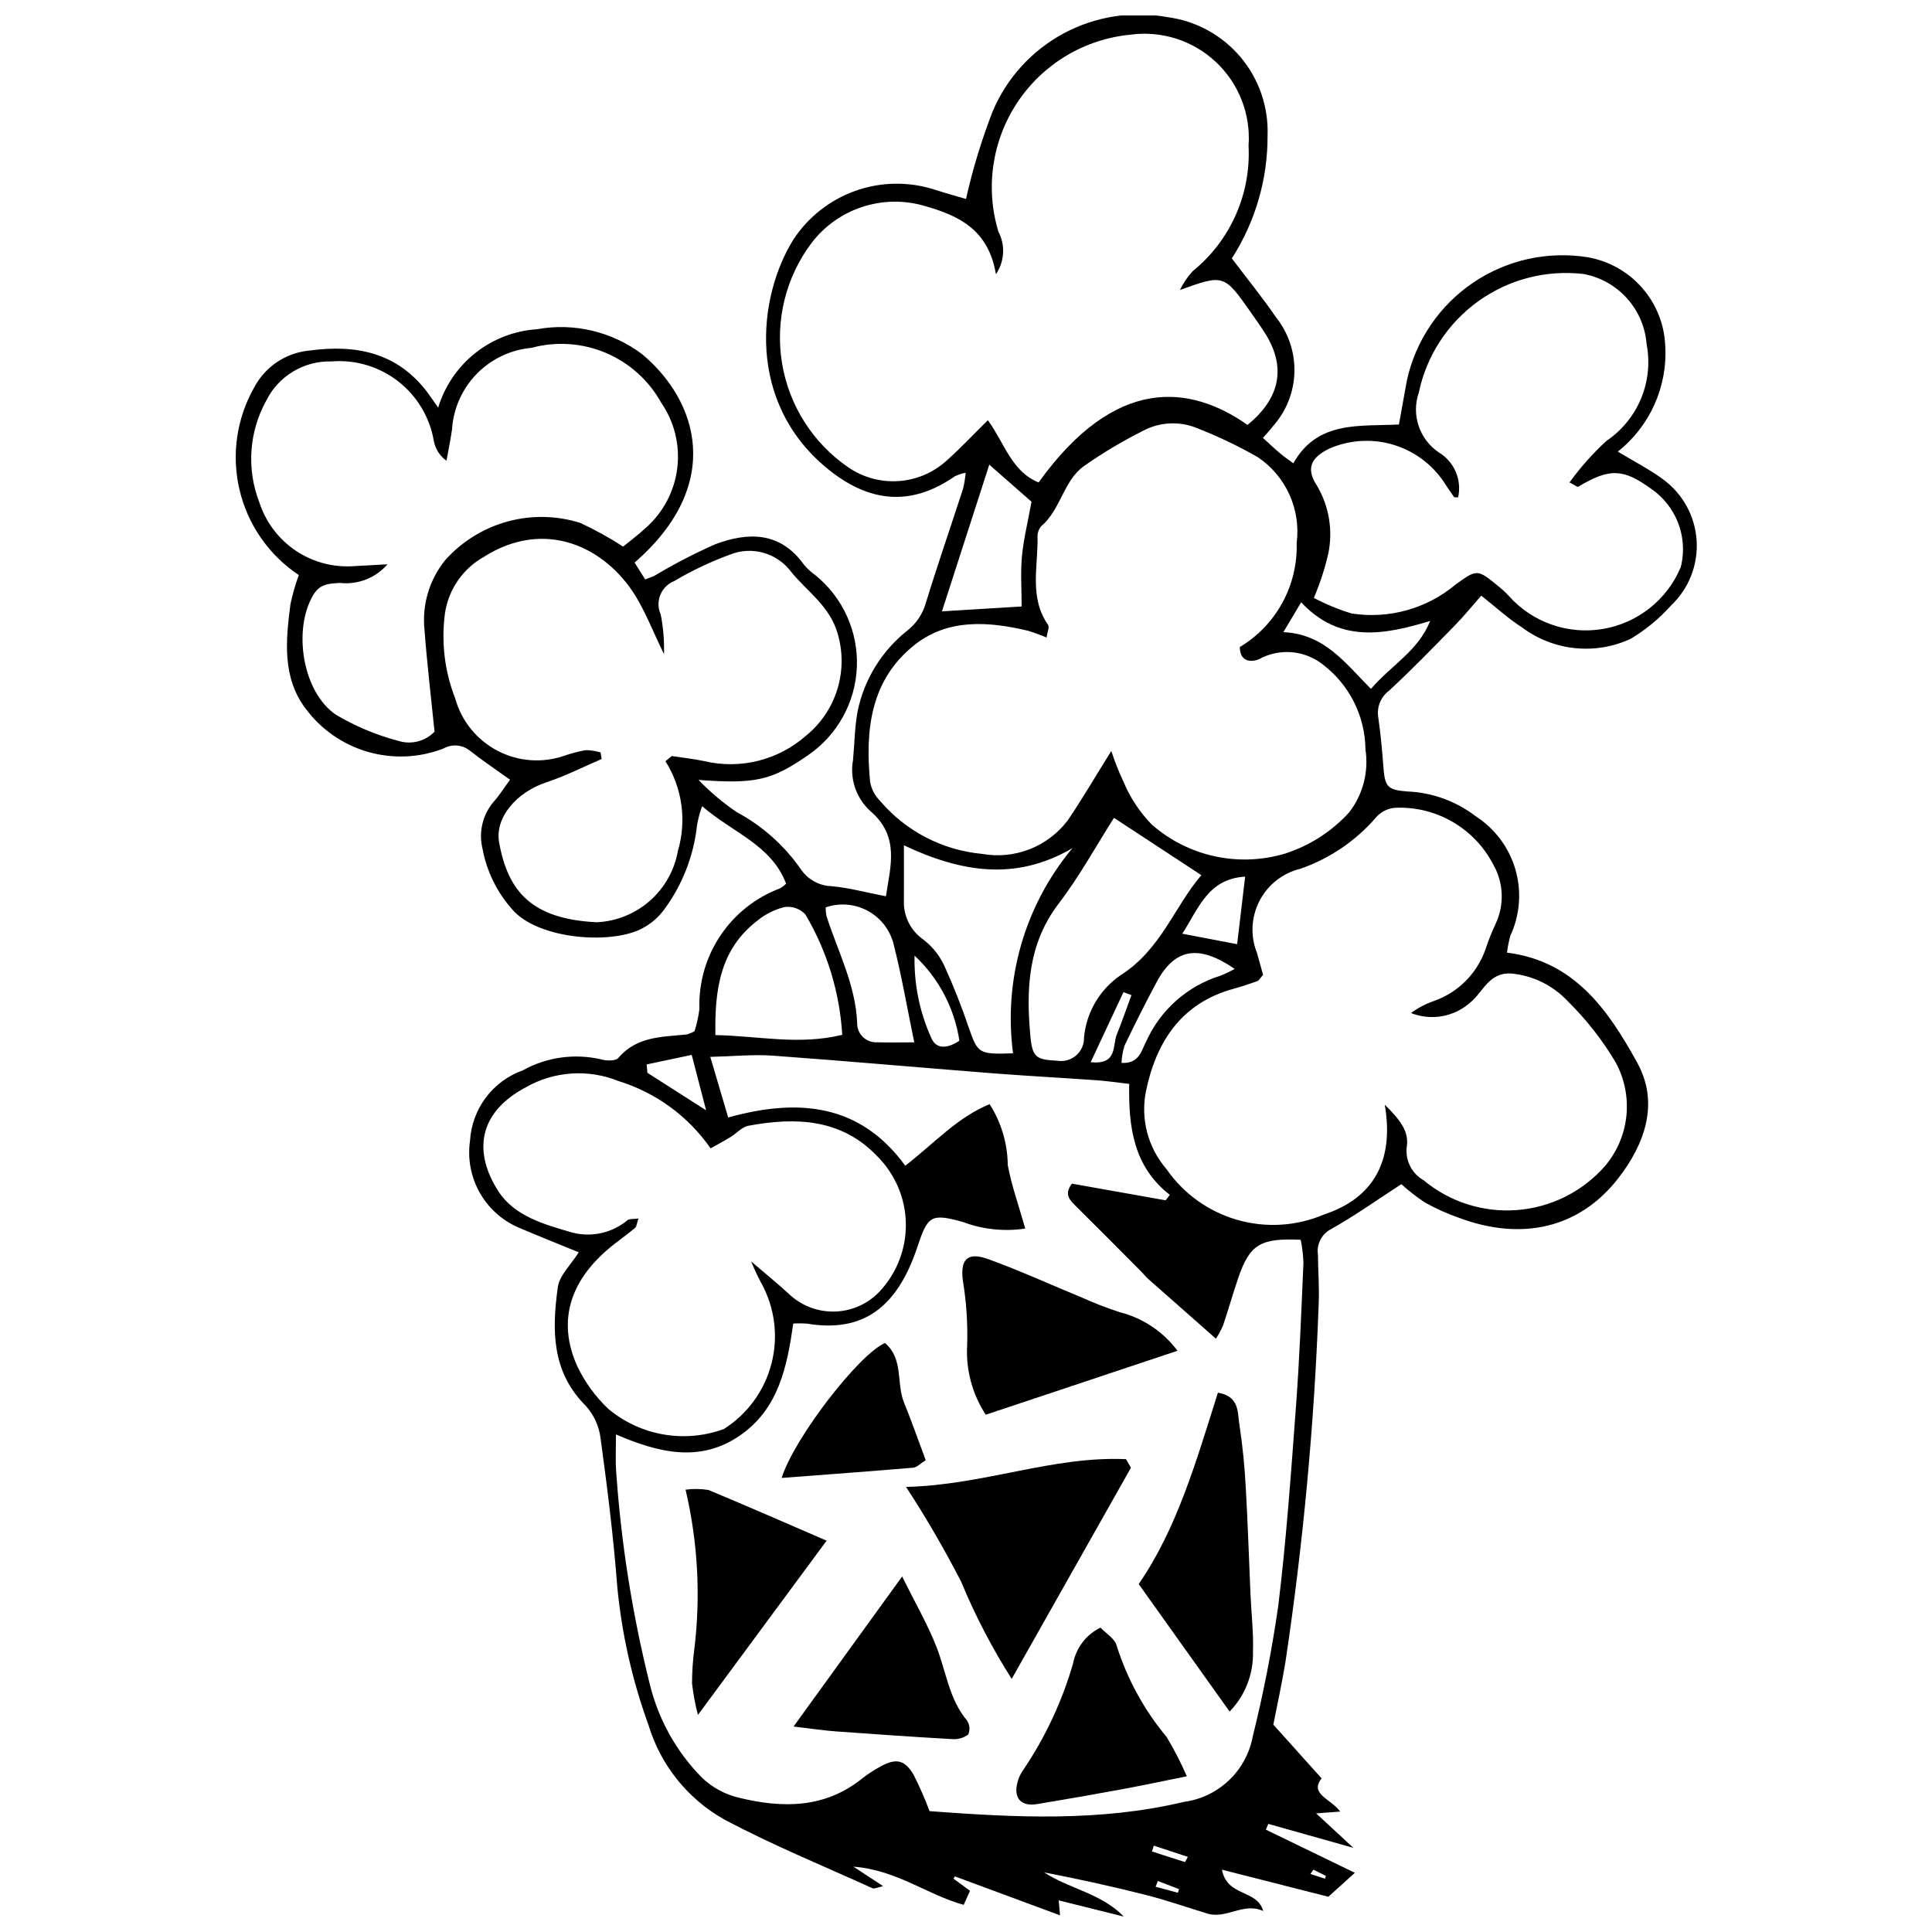
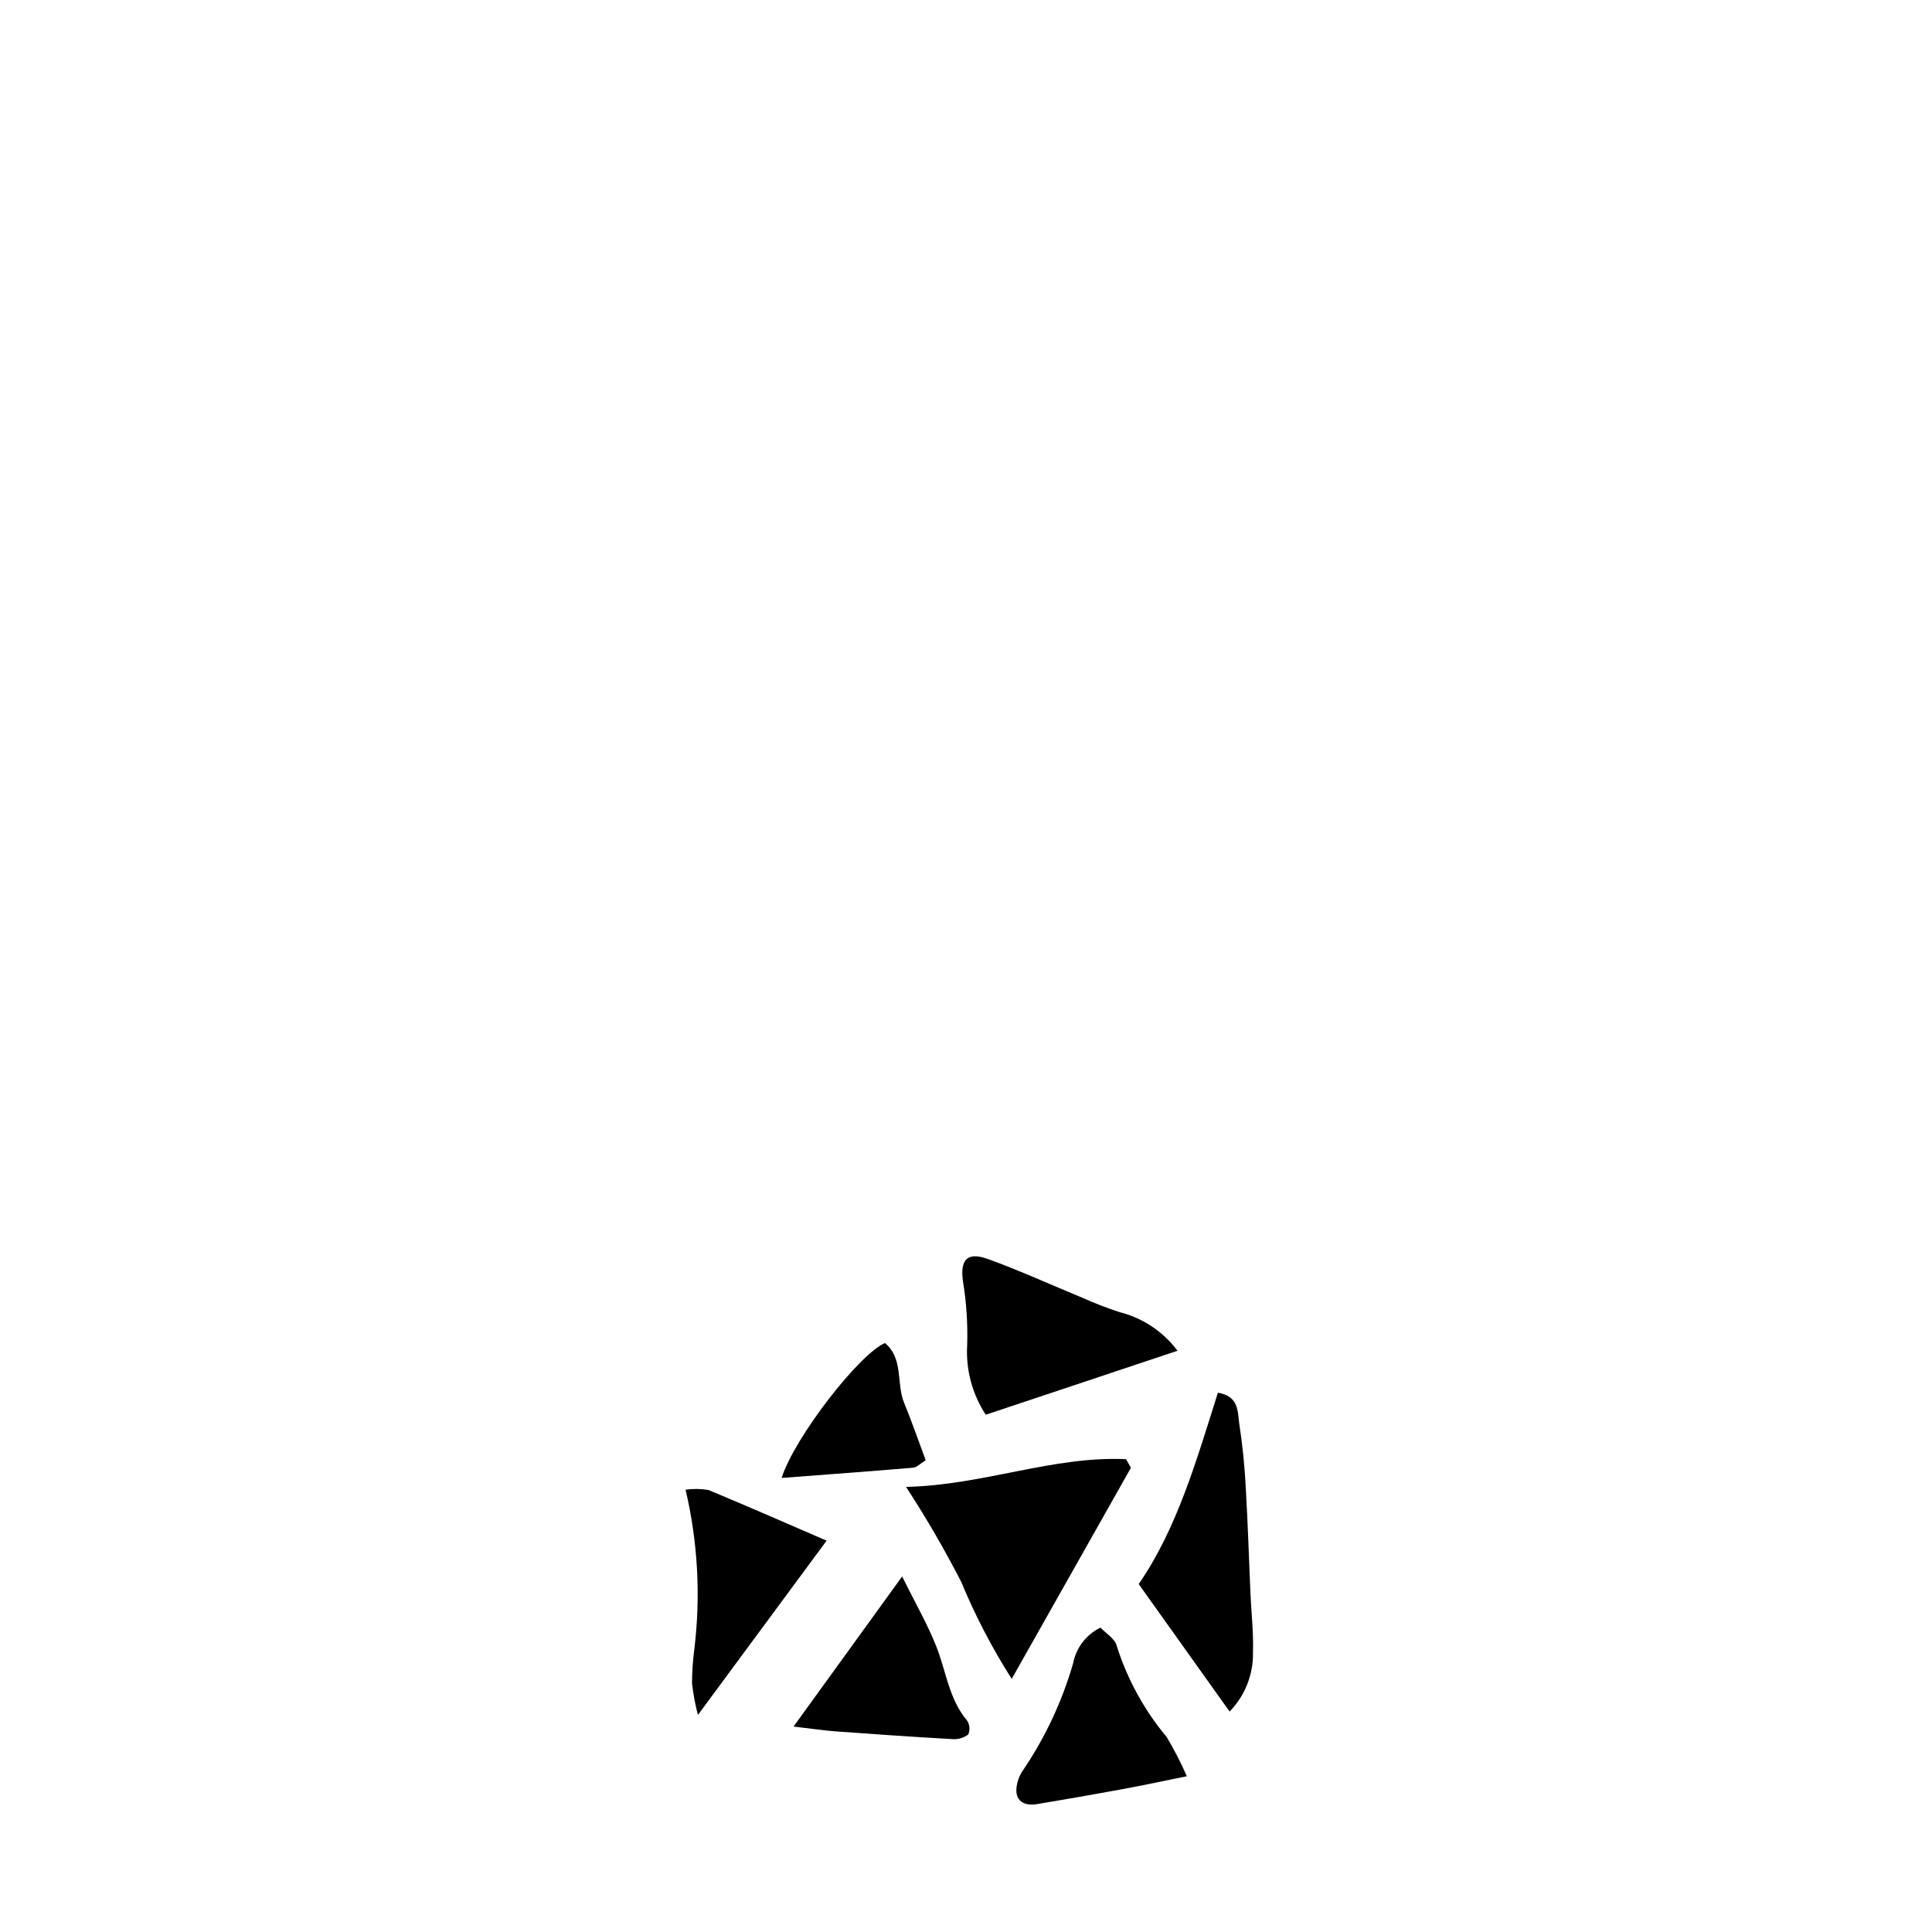
<svg xmlns="http://www.w3.org/2000/svg" width="800px" height="800px" version="1.1" viewBox="144 144 512 512">
  <defs>
    <clipPath id="a">
-       <path d="m206 148.09h388v503.81h-388z" />
-     </clipPath>
+       </clipPath>
  </defs>
  <g clip-path="url(#a)">
    <path d="m481.45 601.05c4.578 5.094 8.426 9.379 12.793 14.238-3.32 4.168 2.488 5.438 4.938 8.797l-6.394 0.477 9.875 9.137-22.551-6.352-0.637 1.535c7.746 3.754 15.492 7.508 23.582 11.43-2.953 2.668-5.062 4.57-7.031 6.348l-28.199-7.176c1.402 7.297 9.281 5.098 10.945 10.961-5.223-2.434-9.711 2.223-14.816 0.668-5.457-1.664-10.859-3.551-16.383-4.957-8.883-2.258-17.844-4.203-26.879-5.961 6.754 4.402 15.152 5.547 21.121 11.711l-17.242-4.289 0.352 3.965c-9.633-3.566-18.754-6.945-27.879-10.324l-0.348 0.613 4.371 3.207-1.68 3.723c-9.68-2.656-17.668-9.23-29.223-10.117l7.879 5.164c-1.535 0.336-2.316 0.785-2.793 0.566-13.191-5.996-26.66-11.484-39.422-18.293l0.004 0.004c-9.637-5.453-16.801-14.414-19.988-25.016-4.312-11.859-7.094-24.219-8.277-36.781-0.988-13.078-2.637-26.117-4.402-39.117-0.387-3.199-1.742-6.207-3.891-8.613-9.141-9.055-9.016-20.199-7.449-31.484 0.438-3.152 3.484-5.945 5.547-9.242-5.391-2.215-10.824-4.363-16.191-6.664-4.312-1.922-7.879-5.203-10.16-9.34-2.277-4.137-3.141-8.902-2.461-13.574 0.246-4.141 1.707-8.117 4.199-11.434 2.492-3.316 5.906-5.828 9.812-7.219 6.297-3.492 13.668-4.527 20.684-2.906 1.426 0.418 3.891 0.48 4.609-0.367 4.875-5.762 11.598-5.562 18.109-6.219 0.719-0.207 1.414-0.492 2.07-0.852 0.629-1.926 1.066-3.91 1.309-5.922-0.23-6.906 1.719-13.711 5.566-19.449 3.852-5.742 9.406-10.125 15.883-12.535 0.555-0.34 1.066-0.742 1.527-1.199-3.898-10.336-14.273-13.559-22.254-20.551-0.598 1.621-1.047 3.289-1.348 4.992-0.875 8.211-3.945 16.031-8.891 22.645-1.316 1.73-2.961 3.191-4.84 4.293-7.715 4.969-28.461 3.625-35.379-4.719-3.996-4.539-6.684-10.082-7.766-16.031-1.043-4.344 0.059-8.926 2.961-12.324 1.605-1.801 2.894-3.879 4.356-5.867-3.769-2.707-7.402-5.125-10.812-7.824h0.004c-1.996-1.488-4.68-1.66-6.848-0.438-6.41 2.481-13.457 2.785-20.059 0.871-6.602-1.914-12.391-5.945-16.477-11.473-6.219-8.219-5.246-18.07-4.008-27.641 0.555-2.625 1.297-5.207 2.219-7.731-7.902-5.258-13.516-13.316-15.703-22.555-2.191-9.234-0.797-18.957 3.902-27.203 2.891-5.457 8.316-9.102 14.461-9.715 12.426-1.707 23.445 0.441 31.465 11.121 0.66 0.879 1.27 1.797 2.809 3.992v0.004c1.73-5.711 5.16-10.762 9.832-14.473s10.363-5.914 16.316-6.309c9.812-1.793 19.93 0.602 27.898 6.606 14.633 12.191 21.945 34.406-1.992 55.23l2.812 4.469c1.141-0.465 1.898-0.699 2.59-1.062l-0.004 0.004c5.156-3.082 10.492-5.844 15.98-8.27 8.754-3.289 17.258-3.352 23.508 5.422 0.883 1.047 1.898 1.977 3.016 2.773 7.316 5.93 11.398 14.977 11 24.391-0.398 9.41-5.223 18.082-13.016 23.375-9.566 6.594-13.762 7.625-28.934 6.496 3.051 3.176 6.426 6.023 10.062 8.504 6.785 3.629 12.617 8.812 17.02 15.125 1.824 2.734 4.859 4.422 8.148 4.531 4.582 0.406 9.094 1.645 14.422 2.676 1.156-7.832 3.785-15.887-4.191-22.633v-0.004c-3.719-3.422-5.43-8.508-4.527-13.484 0.41-4.356 0.422-8.781 1.246-13.055h-0.004c1.77-8.398 6.422-15.914 13.152-21.238 2.332-1.832 4.031-4.348 4.867-7.191 3.113-10.191 6.609-20.266 9.902-30.406h0.004c0.328-1.395 0.562-2.809 0.691-4.234-0.984 0.191-1.938 0.504-2.848 0.922-11.738 8.184-22.941 7.012-34.086-2.246-21.18-17.594-18.207-45.168-8.785-60.379 3.906-6.004 9.672-10.562 16.418-12.977 6.742-2.414 14.094-2.551 20.922-0.391 3.043 1.004 6.144 1.832 8.461 2.519 1.777-7.914 4.144-15.688 7.082-23.25 3.727-8.805 10.348-16.074 18.77-20.609 8.418-4.535 18.133-6.062 27.539-4.328 7.527 0.988 14.418 4.746 19.324 10.543s7.477 13.215 7.203 20.805c0.062 11.551-3.227 22.871-9.465 32.594 3.965 5.258 8.066 10.293 11.723 15.633 3.273 4.113 4.996 9.25 4.859 14.504-0.137 5.258-2.121 10.297-5.602 14.234-0.777 1.031-1.684 1.969-2.738 3.191 1.703 1.547 3.07 2.852 4.508 4.074 1 0.852 2.098 1.59 3.539 2.668 6.418-11.41 17.555-9.746 27.992-10.293 0.77-4.269 1.449-7.988 2.109-11.711v-0.004c2.324-10.531 8.586-19.777 17.512-25.84 8.922-6.062 19.828-8.477 30.477-6.754 5.547 0.984 10.594 3.824 14.316 8.059 3.719 4.231 5.887 9.602 6.148 15.23 0.695 10.895-4 21.438-12.562 28.207 4.246 2.574 8.301 4.633 11.918 7.293h-0.004c5.262 3.805 8.551 9.758 8.973 16.234 0.422 6.481-2.066 12.809-6.789 17.266-3.094 3.457-6.691 6.426-10.672 8.812-4.629 2.148-9.754 3.004-14.832 2.469-5.078-0.531-9.914-2.434-13.996-5.5-3.66-2.32-6.883-5.328-10.785-8.398-2.391 2.711-4.574 5.414-6.992 7.883-5.731 5.852-11.43 11.75-17.445 17.305l0.004-0.004c-2.211 1.645-3.312 4.387-2.856 7.102 0.621 4.293 1.016 8.629 1.344 12.957 0.402 5.277 0.945 6.227 6.246 6.644h0.004c6.594 0.242 12.949 2.531 18.184 6.551 5.117 3.277 8.867 8.297 10.562 14.133 1.691 5.832 1.207 12.082-1.359 17.59-0.391 1.461-0.68 2.945-0.867 4.445 17.961 2.227 26.891 15.379 34.484 29.109 5.961 10.773 2.027 21.629-5.004 30.688-10.281 13.242-25.559 16.699-42.18 10.484-3.106-1.082-6.113-2.43-8.984-4.027-2.227-1.473-4.34-3.109-6.316-4.898-6.422 4.16-12.348 8.383-18.652 11.926h-0.004c-2.461 1.277-3.844 3.973-3.449 6.719 0.027 4.379 0.402 8.77 0.195 13.137-1.152 31.738-4.09 63.383-8.801 94.789-0.918 5.672-2.168 11.289-3.215 16.66zm-91.113 22.922c22.914 1.711 45.137 2.836 67.465-2.461h0.004c4.469-0.609 8.633-2.613 11.902-5.727 3.266-3.113 5.465-7.18 6.289-11.617 2.836-11.422 5.09-22.984 6.758-34.637 2.156-17.645 3.398-35.41 4.715-53.148 0.934-12.539 1.402-25.117 1.953-37.68v-0.004c-0.066-2.062-0.309-4.117-0.723-6.141-10.73-0.5-13.52 1.242-16.574 10.172-1.414 4.137-2.574 8.355-3.992 12.492l0.004-0.004c-0.527 1.238-1.164 2.422-1.91 3.543-6.273-5.531-12.141-10.695-17.992-15.875-0.613-0.543-1.105-1.215-1.688-1.797-5.793-5.82-11.566-11.66-17.406-17.434-1.637-1.617-3.234-3.094-1.07-5.977l24.84 4.418 1.098-1.449c-9.613-7.492-10.977-17.98-10.754-29.402-3.289-0.375-5.941-0.773-8.609-0.965-9.281-0.656-18.574-1.145-27.852-1.871-19.367-1.516-38.715-3.254-58.09-4.656-5.027-0.363-10.117 0.176-16.469 0.328 1.84 6.227 3.246 10.992 4.742 16.062 18.82-5.227 35.031-3.547 46.926 12.785 7.715-5.973 13.766-12.793 22.348-16.309h0.008c3.082 4.816 4.746 10.406 4.805 16.121 1.031 5.535 2.961 10.902 4.641 16.84v0.004c-5.586 0.836-11.293 0.23-16.578-1.766-8.531-2.344-9.266-1.59-12.047 6.738-5.238 15.684-14.148 22.719-29.141 20.23v-0.004c-1.234-0.094-2.477-0.102-3.715-0.023-1.648 11.461-3.883 22.527-14.012 29.582-10.617 7.398-21.652 4.68-32.973-0.199 0 4.051-0.145 6.773 0.023 9.48h0.004c1.297 19.098 4.281 38.043 8.914 56.613 2.269 9.375 7.039 17.957 13.805 24.828 2.746 2.633 6.148 4.481 9.852 5.356 11.488 2.809 22.777 2.875 32.691-5.141 1.516-1.18 3.125-2.227 4.816-3.133 4.109-2.297 6.481-1.805 8.84 2.312h-0.004c1.559 3.09 2.945 6.266 4.156 9.512zm66.359-403.12v-0.004c0.883-1.836 2.035-3.527 3.422-5.023 9.938-8.066 15.422-20.395 14.762-33.18 0.621-8.324-2.559-16.488-8.645-22.203-6.082-5.719-14.426-8.379-22.699-7.246-12.117 1.168-23.07 7.711-29.84 17.828-6.773 10.117-8.645 22.738-5.102 34.387 1.875 3.586 1.621 7.91-0.66 11.254-1.996-11.871-9.867-15.531-18.945-18.102-5.379-1.57-11.105-1.48-16.434 0.262-5.328 1.738-10.008 5.043-13.426 9.484-6.875 9.094-9.73 20.609-7.894 31.863 1.832 11.254 8.195 21.266 17.605 27.703 3.836 2.621 8.434 3.898 13.07 3.633 4.641-0.266 9.062-2.062 12.574-5.106 3.816-3.344 7.285-7.086 11.309-11.043 4.457 6.125 6.289 13.602 13.449 16.492 20.379-28.371 40.133-25.926 55.367-15.246 8.656-7.051 10.281-15.281 4.723-24.164-1.16-1.852-2.43-3.633-3.684-5.422-7.273-10.367-7.273-10.363-18.953-6.172zm-18.188 122.16c0.891 2.781 1.969 5.5 3.223 8.137 1.754 4.223 4.293 8.074 7.484 11.348 9.652 8.48 22.988 11.398 35.301 7.723 6.551-2.094 12.43-5.875 17.055-10.965 3.641-4.731 5.188-10.746 4.289-16.645-0.086-8.879-4.285-17.211-11.367-22.562-2.379-1.859-5.254-2.977-8.262-3.211-3.012-0.234-6.023 0.426-8.66 1.898-2.43 0.906-4.957 0.406-5.012-3.254 4.734-2.836 8.625-6.887 11.273-11.727 2.648-4.844 3.961-10.305 3.797-15.82 0.57-4.379-0.094-8.836-1.914-12.859-1.82-4.027-4.727-7.465-8.391-9.93-5.219-2.977-10.645-5.562-16.234-7.746-4.68-1.871-9.945-1.551-14.363 0.867-5.344 2.691-10.484 5.762-15.387 9.195-5.562 3.914-6.195 11.609-11.406 15.984-0.703 0.848-1.055 1.938-0.977 3.035 0.141 7.785-2.254 15.883 2.801 23.121 0.414 0.594-0.211 1.918-0.414 3.344-1.637-0.695-3.312-1.301-5.016-1.816-10.41-2.449-21.035-3.223-29.855 3.703-11.777 9.25-13.242 22.625-11.867 36.488h0.004c0.359 1.883 1.285 3.613 2.652 4.957 6.832 8.023 16.535 13.051 27.027 14.012 4.215 0.754 8.555 0.332 12.547-1.223 3.988-1.555 7.473-4.18 10.07-7.582 3.82-5.586 7.219-11.457 11.602-18.473zm72.465 93.746c4.07 3.988 6.469 7.078 5.84 11.113-0.465 3.602 1.301 7.125 4.465 8.914 6.914 5.758 15.805 8.59 24.773 7.891 8.973-0.695 17.316-4.867 23.262-11.625 3.207-3.769 5.195-8.43 5.699-13.355 0.5-4.93-0.504-9.891-2.887-14.234-3.496-5.875-7.731-11.277-12.598-16.078-3.957-4.254-9.344-6.891-15.129-7.406-5.879-0.254-7.32 4.887-10.754 7.695-2.102 1.879-4.688 3.133-7.465 3.629-2.773 0.492-5.633 0.199-8.254-0.84 1.863-1.363 3.922-2.438 6.102-3.195 6.309-2.219 11.285-7.16 13.555-13.453 0.773-2.34 1.68-4.637 2.719-6.879 2.418-5.043 2.207-10.953-0.566-15.809-2.465-4.773-6.258-8.734-10.922-11.402-4.66-2.668-9.996-3.93-15.363-3.633-1.805 0.211-3.477 1.07-4.695 2.422-5.379 6.273-12.328 11.004-20.133 13.715-4.691 1.137-8.652 4.254-10.859 8.547-2.207 4.289-2.441 9.328-0.637 13.805 0.57 2.035 1.133 4.074 1.602 5.758-0.801 0.906-1.082 1.512-1.523 1.672-2.047 0.738-4.117 1.434-6.215 2.004-13.887 3.762-20.543 14.016-23.281 27.07v-0.004c-1.512 7.391 0.496 15.062 5.434 20.766 4.523 6.516 11.156 11.262 18.781 13.445 7.621 2.18 15.766 1.66 23.047-1.477 12.746-4.219 18.613-13.898 16.004-29.059zm-190.62-91.023 1.688-1.375c2.902 0.449 5.836 0.75 8.703 1.367v0.004c9.516 2.219 19.52-0.301 26.852-6.758 3.949-3.203 6.852-7.516 8.332-12.379 1.484-4.863 1.477-10.062-0.016-14.922-2.098-7.086-7.973-10.895-12.258-16.129v-0.004c-3.738-5.023-10.395-6.898-16.207-4.559-5.129 1.879-10.074 4.227-14.773 7.008-1.68 0.672-3.008 2-3.684 3.676-0.676 1.676-0.633 3.559 0.113 5.203 0.676 3.457 0.965 6.973 0.863 10.492-3.047-6.289-4.906-11.141-7.59-15.488-8.004-12.957-23.953-20.57-40.156-10.289-5.543 3.113-9.344 8.609-10.293 14.895-1.035 7.641-0.105 15.418 2.699 22.598 1.656 5.984 5.719 11.012 11.223 13.887s11.949 3.34 17.809 1.281c1.812-0.621 3.668-1.105 5.551-1.453 1.34 0.023 2.676 0.227 3.961 0.613l0.266 1.742c-4.836 2.074-9.555 4.504-14.535 6.137-7.961 2.613-13.836 9.352-12.625 16.004 2.367 13.016 8.656 20.277 25.867 21.121h-0.004c5.195-0.238 10.152-2.234 14.062-5.664 3.906-3.43 6.531-8.09 7.441-13.207 2.379-8.039 1.18-16.711-3.289-23.801zm-7.152 121.18c-0.496 1.48-0.512 2.168-0.859 2.457-1.66 1.395-3.41 2.684-5.133 4.004-12.055 9.227-15.789 20.465-10.18 32.789 2.016 4.176 4.769 7.957 8.129 11.16 4.188 3.516 9.23 5.867 14.617 6.812 5.387 0.945 10.926 0.453 16.062-1.43 6.262-3.969 10.773-10.172 12.621-17.352 1.844-7.18 0.883-14.789-2.688-21.285-1.008-1.875-1.91-3.801-2.699-5.773 3.949 3.391 7.086 5.91 10.027 8.641h-0.004c3.281 3.106 7.664 4.773 12.176 4.637 4.516-0.133 8.789-2.062 11.879-5.356 4.543-4.871 7.019-11.316 6.91-17.977-0.113-6.664-2.801-13.023-7.504-17.742-9.477-10.047-21.676-10.508-34.262-8.152-1.672 0.312-3.07 1.992-4.648 2.953-1.777 1.082-3.613 2.066-5.328 3.035l0.004 0.004c-5.918-8.52-14.523-14.805-24.438-17.855-8.008-3.234-17.059-2.617-24.555 1.676-12.801 6.805-13.797 17.305-7.301 27.469 4.262 6.672 12.223 8.871 19.652 11.016v0.004c5.125 1.324 10.57 0.094 14.629-3.301 0.543-0.387 1.461-0.242 2.891-0.434zm-4.062-178.06c2.121-1.742 4.117-3.195 5.902-4.875v-0.004c4.664-4.066 7.664-9.707 8.434-15.848 0.77-6.141-0.75-12.348-4.269-17.438-3.285-5.91-8.453-10.551-14.684-13.18-6.227-2.629-13.156-3.094-19.684-1.324-5.519 0.5-10.676 2.961-14.539 6.934-3.859 3.977-6.172 9.199-6.512 14.73-0.402 2.758-0.969 5.492-1.461 8.238-1.758-1.227-2.961-3.098-3.352-5.207-1.062-6.269-4.438-11.918-9.457-15.824-5.023-3.906-11.324-5.789-17.664-5.273-3.598-0.102-7.144 0.836-10.223 2.699-3.078 1.863-5.555 4.574-7.133 7.805-4.519 8.238-5.172 18.055-1.777 26.816 1.688 5.242 5.09 9.762 9.66 12.832 4.574 3.07 10.047 4.512 15.535 4.09 2.562-0.117 5.125-0.285 8.781-0.488-3.125 3.621-7.836 5.473-12.594 4.945-2.812 0.164-5.285 0.223-7.027 3.098-5.574 9.207-2.906 26.004 6.07 31.906h0.004c5.148 3.043 10.695 5.356 16.48 6.871 3.387 1.051 7.074 0.098 9.527-2.457-0.973-9.648-2.019-18.312-2.66-27.004-0.684-6.633 1.285-13.266 5.484-18.445 4.383-4.922 10.094-8.473 16.449-10.223 6.352-1.754 13.074-1.629 19.359 0.352 3.922 1.828 7.711 3.922 11.348 6.269zm183.05 13.605v-0.004c3.195 1.688 6.547 3.07 10.008 4.125 9.844 1.535 19.875-1.25 27.516-7.644 5.559-3.988 5.742-4.242 11.102 0.207h0.004c1.078 0.84 2.09 1.766 3.019 2.769 6.227 6.996 15.602 10.316 24.844 8.789 9.242-1.527 17.055-7.684 20.699-16.309 0.086-0.258 0.141-0.531 0.207-0.797 0.801-3.762 0.469-7.68-0.961-11.25-1.43-3.574-3.891-6.641-7.066-8.812-7.434-5.402-11.051-5.488-19.324-0.543-0.223 0.133-0.836-0.395-2.305-1.137v-0.004c2.887-3.984 6.164-7.672 9.785-11.004 4.098-2.766 7.293-6.676 9.184-11.246 1.895-4.566 2.402-9.59 1.461-14.441-0.352-4.504-2.184-8.762-5.211-12.117-3.023-3.356-7.07-5.613-11.512-6.43-9.879-1.152-19.828 1.426-27.902 7.234-8.07 5.809-13.684 14.422-15.727 24.152-2.051 5.879 0.117 12.402 5.277 15.887 4.109 2.461 6.176 7.277 5.125 11.949-0.59-0.07-1-0.004-1.105-0.152-0.922-1.297-1.797-2.629-2.676-3.961h0.004c-3.231-4.797-8.047-8.309-13.602-9.922-5.555-1.609-11.5-1.219-16.801 1.105-4.84 2.379-6.203 5.281-3.246 9.77v-0.004c3.246 5.461 4.316 11.941 3 18.156-0.93 3.977-2.199 7.871-3.801 11.629zm-52.973 58.277c-4.625 7.258-9.082 15.418-14.652 22.727-8.16 10.707-8.656 22.68-7.496 35.133 0.531 5.707 1.566 6.211 7.156 6.512 1.793 0.293 3.621-0.23 4.988-1.426 1.367-1.199 2.121-2.945 2.062-4.762 0.625-6.68 4.195-12.734 9.742-16.508 10.641-6.766 14.262-18.23 21.359-26.484-8.16-5.352-15.797-10.363-23.16-15.191zm-11.027 8.051c-14.938 8.695-29.27 6.477-44.641-0.77 0 5.887 0.027 10.207-0.008 14.523-0.191 4.16 1.773 8.125 5.203 10.488 2.336 1.809 4.211 4.141 5.469 6.812 2.465 5.418 4.652 10.957 6.555 16.594 2.359 6.746 2.606 7.031 11.703 6.703v0.004c-2.59-19.52 3.113-39.234 15.723-54.355zm-60.988 49.457h0.004c-0.672-11.273-4.031-22.227-9.793-31.941-1.398-1.465-3.406-2.188-5.422-1.949-2.625 0.641-5.082 1.855-7.184 3.555-9.961 7.582-11.426 18.297-11.215 30.402 11.34 0.199 22.012 2.742 33.613-0.066zm50.16-141.28-11.188-9.824c-4.305 13.34-8.332 25.816-12.547 38.875l21.117-1.293c0-4.715-0.32-9.051 0.086-13.312 0.434-4.559 1.555-9.047 2.531-14.441zm-31.07 143.27c-1.883-9.109-3.312-17.457-5.383-25.645h0.004c-0.859-3.867-3.324-7.184-6.781-9.117-3.453-1.934-7.57-2.301-11.312-1.012-0.008 0.797 0.07 1.59 0.23 2.367 3 9.328 7.691 18.148 8.105 28.246-0.039 1.406 0.512 2.762 1.52 3.742 1.012 0.977 2.387 1.484 3.793 1.398 2.965 0.102 5.934 0.02 9.824 0.02zm136.72-111.68c-12.332 3.754-24.059 5.894-34.191-4.941-1.703 2.859-2.914 4.894-4.711 7.914 10.996 0.488 16.551 8.395 23.211 15.031 5.496-6.375 12.543-10.07 15.691-18.004zm-51.809 92.215c-9.664-6.637-15.93-5.387-20.719 3.562-2.961 5.527-5.769 11.145-8.48 16.797h0.004c-0.465 1.48-0.73 3.016-0.793 4.562 4.789 0.227 5.277-3.34 6.57-5.762v0.004c3.758-8.32 10.898-14.637 19.613-17.348 1.309-0.516 2.582-1.121 3.805-1.816zm-13.879-9.328 14.531 2.777c0.68-5.719 1.355-11.414 2.125-17.902-9.805 0.59-12.23 8.238-16.656 15.125zm-70.953 5.812c-0.176 7.457 1.312 14.859 4.367 21.664 1.332 3.398 4.562 2.887 7.512 0.871-1.309-8.633-5.492-16.574-11.879-22.535zm-71 28.832 0.195 2.219c4.676 2.984 9.352 5.969 15.562 9.934-1.504-5.789-2.559-9.836-3.816-14.68-4.43 0.938-8.184 1.734-11.941 2.527zm117.67-0.582c7.188 0.727 5.738-4.43 6.914-7.324 1.395-3.445 2.602-6.969 3.891-10.461l-2.113-0.793zm25 211.97 0.75-1.383c-3.008-0.992-6.019-1.984-9.027-2.977l-0.477 1.551c2.918 0.934 5.836 1.871 8.758 2.809zm-7.188 5.016-0.602 1.52 5.902 1.59 0.305-0.965c-1.867-0.715-3.734-1.434-5.602-2.148zm41.223-3.008-0.805 1.129 3.852 1.266 0.266-0.734z" />
  </g>
-   <path d="m443.71 532.97-31.602 55.957h0.004c-5.199-8.172-9.68-16.777-13.383-25.727-4.438-8.629-9.316-17.027-14.617-25.152 20.629-0.492 38.957-8.246 58.301-7.348z" />
+   <path d="m443.71 532.97-31.602 55.957h0.004c-5.199-8.172-9.68-16.777-13.383-25.727-4.438-8.629-9.316-17.027-14.617-25.152 20.629-0.492 38.957-8.246 58.301-7.348" />
  <path d="m469.86 597.58c-8.137-11.414-15.797-22.152-24.094-33.789 10.148-14.672 15.316-32.75 20.988-50.715 5.758 0.961 5.18 5.238 5.68 8.332l0.004 0.004c0.863 5.676 1.438 11.395 1.719 17.129 0.543 9.25 0.816 18.512 1.227 27.77 0.23 5.18 0.836 10.363 0.668 15.527 0.129 5.867-2.102 11.539-6.191 15.742z" />
  <path d="m456.05 501.97c-17.52 5.84-33.973 11.328-50.82 16.945h0.004c-3.586-5.473-5.312-11.957-4.922-18.488 0.172-5.691-0.207-11.391-1.137-17.008-0.742-5.613 1.133-7.754 6.684-5.746 8.441 3.055 16.633 6.812 24.945 10.23 3.211 1.445 6.5 2.719 9.848 3.812 6.16 1.543 11.598 5.164 15.398 10.254z" />
  <path d="m458.52 614.73c-6.602 1.328-11.828 2.453-17.086 3.422-7.512 1.383-15.039 2.699-22.574 3.949-4.188 0.699-6.269-1.492-5.273-5.547 0.309-1.332 0.891-2.59 1.707-3.691 5.801-8.621 10.223-18.102 13.094-28.09 0.801-4.109 3.488-7.606 7.254-9.438 1.363 1.473 3.856 2.93 4.309 4.863 2.805 8.84 7.305 17.047 13.25 24.164 1.992 3.34 3.769 6.801 5.32 10.367z" />
  <path d="m325.68 538.78c2.016-0.273 4.062-0.246 6.074 0.078 10.402 4.332 20.719 8.859 31.309 13.434-11.445 15.496-22.141 29.98-34.105 46.184-0.715-2.734-1.234-5.516-1.562-8.324 0.004-3 0.199-5.996 0.59-8.969 1.742-14.16 0.961-28.516-2.305-42.402z" />
  <path d="m354.3 601.55 28.777-39.773c3.5 7.082 6.754 12.691 9.098 18.66 2.578 6.559 3.309 13.832 8.102 19.523v0.004c0.723 1.098 0.84 2.488 0.312 3.695-1.203 0.906-2.699 1.34-4.203 1.223-10.324-0.578-20.637-1.297-30.949-2.051-3.109-0.223-6.199-0.703-11.137-1.281z" />
  <path d="m351.14 535.67c3.445-10.836 20.652-32.922 27.391-35.754 4.961 4.172 2.953 10.668 5.051 15.797 2.039 4.988 3.809 10.086 5.742 15.266-1.5 0.926-2.359 1.891-3.297 1.973-11.332 0.961-22.676 1.789-34.887 2.719z" />
</svg>